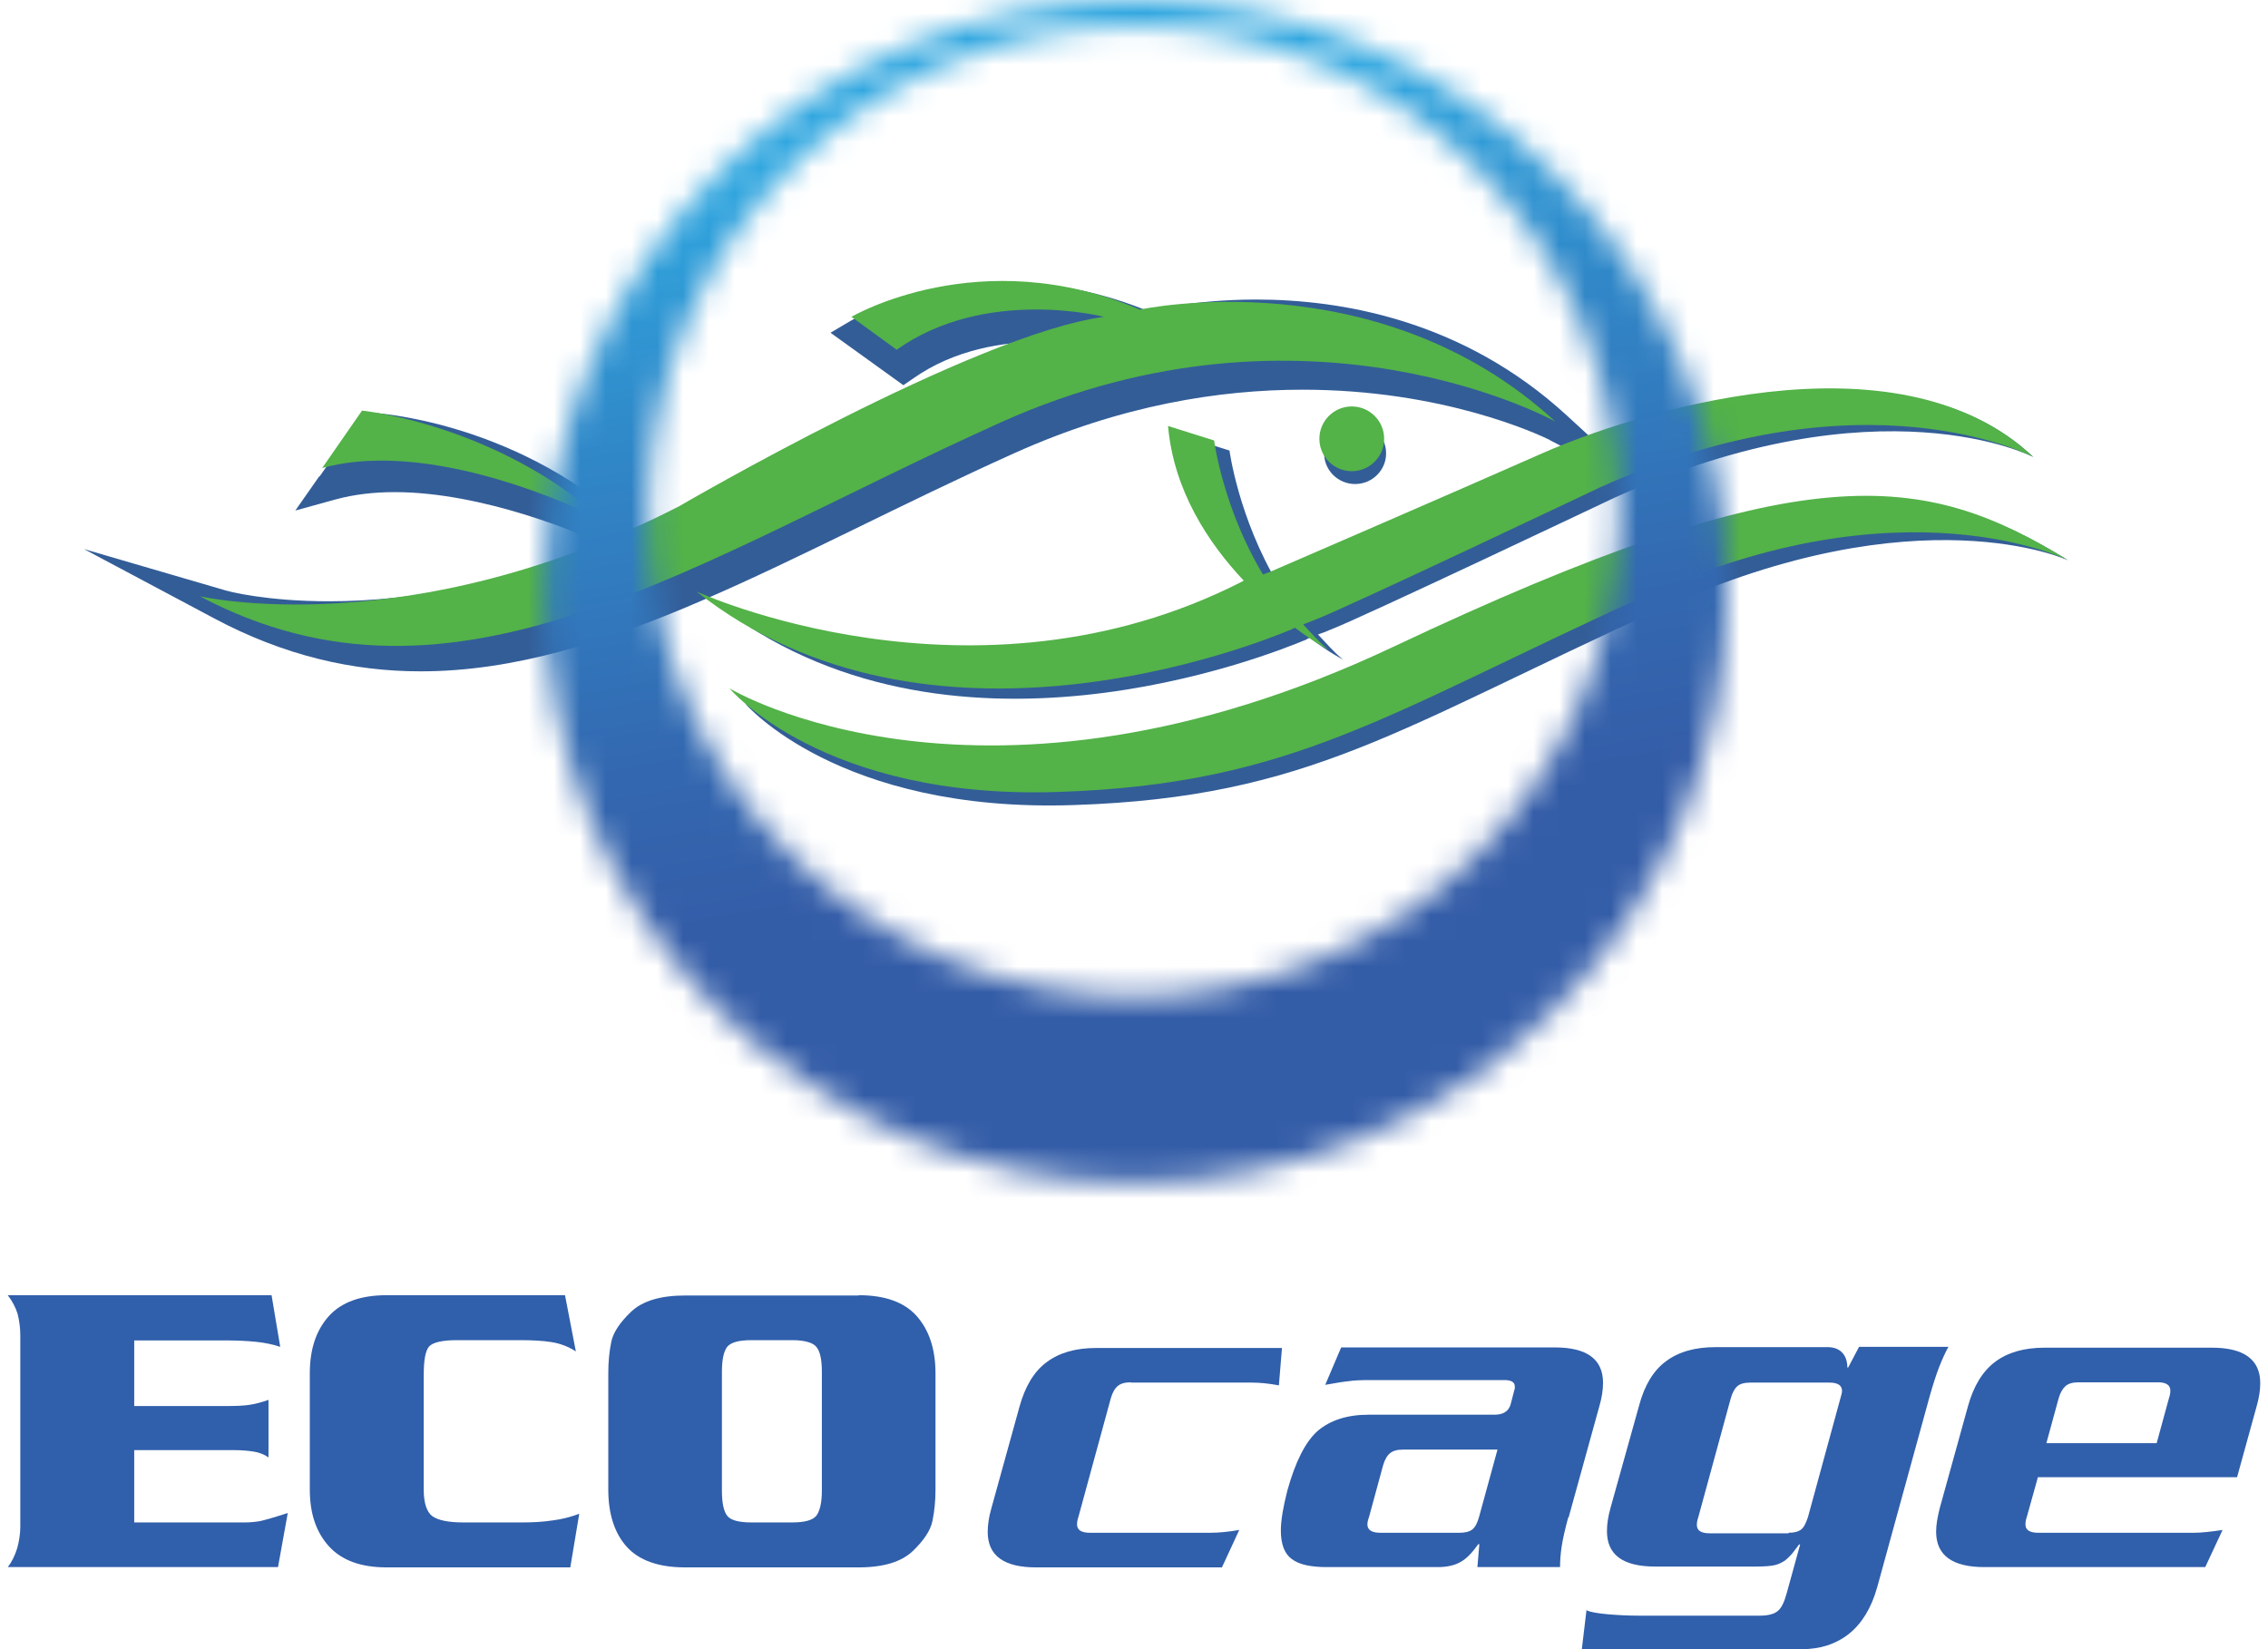
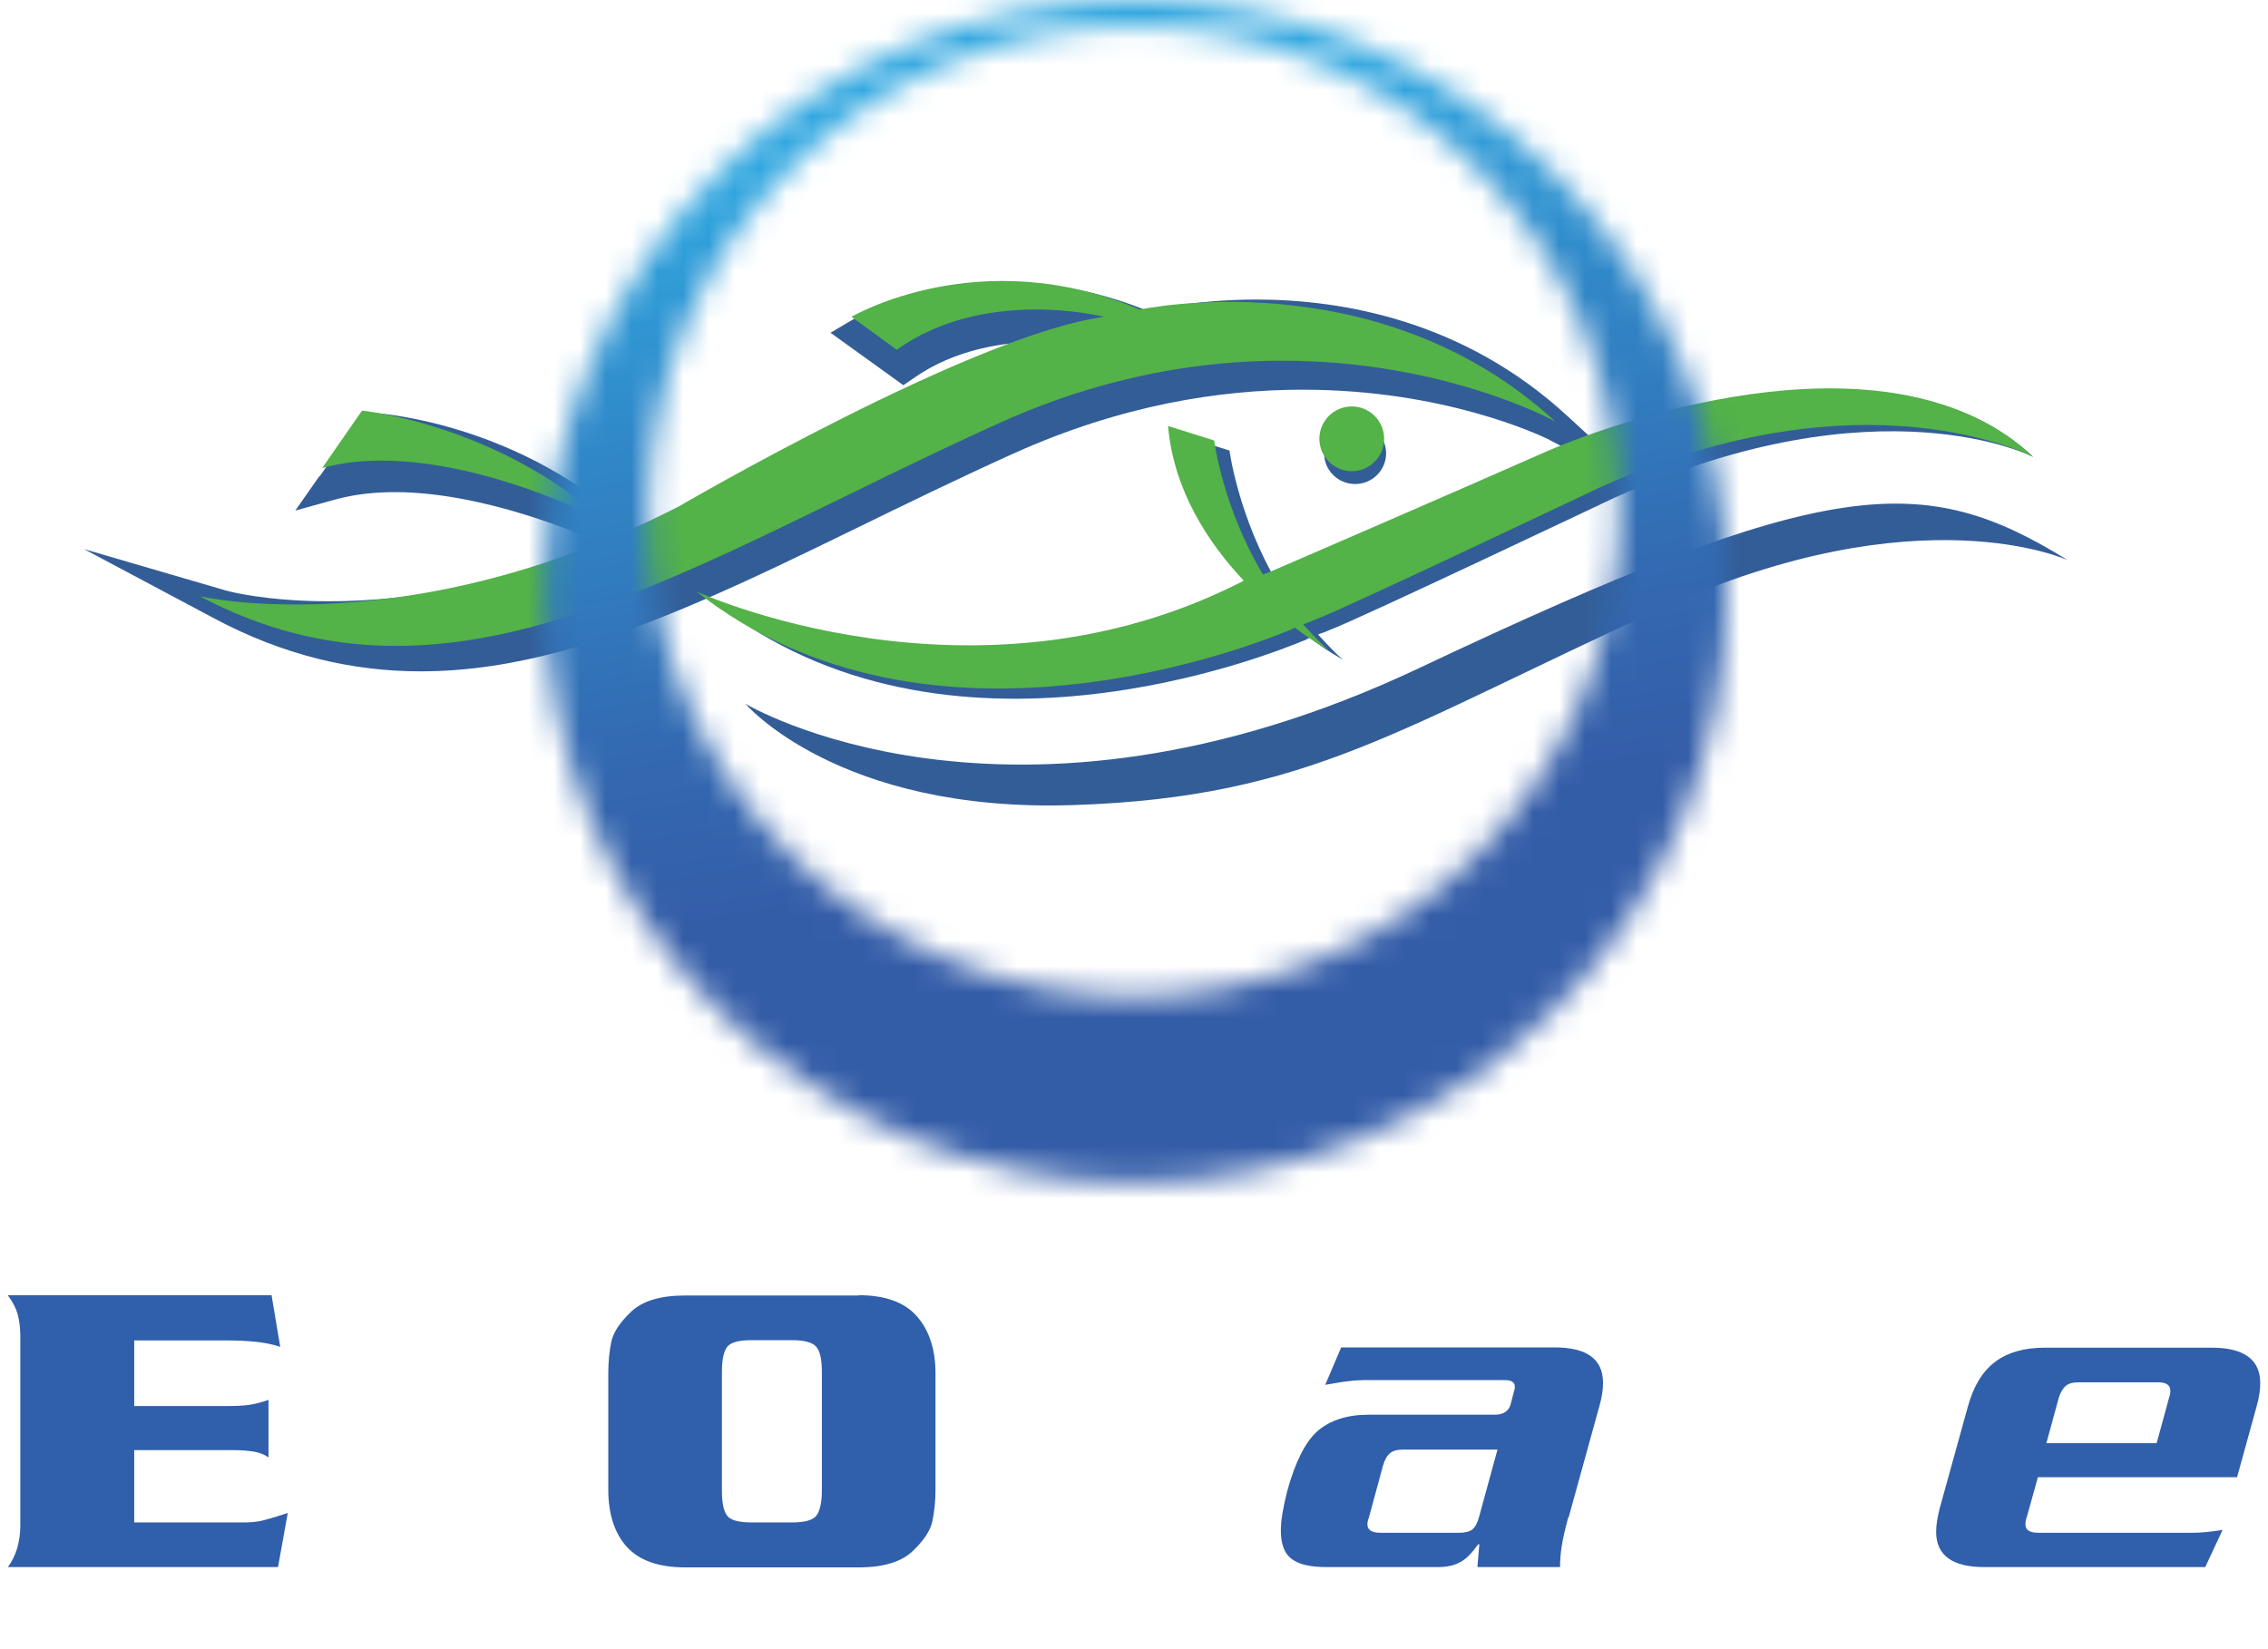
<svg xmlns="http://www.w3.org/2000/svg" width="88" height="64" viewBox="0 0 88 64" fill="none">
  <path d="M43.101 12.967C43.101 12.967 38.519 11.786 35.063 14.234L33.297 12.967C33.297 12.967 38.28 10.031 44.487 12.685C44.487 12.685 53.5 10.215 60.401 16.563C60.401 16.563 51.02 11.689 39.093 17.062C27.166 22.435 18.521 28.761 8.566 23.475C8.566 23.475 16.116 25.684 26.592 20.322C26.592 20.322 38.042 13.639 43.09 12.967" fill="#335D97" />
  <path d="M43.101 12.967L42.96 13.53H42.917C42.711 13.476 41.747 13.259 40.468 13.259C38.952 13.259 37.024 13.552 35.399 14.711L35.052 14.949L32.225 12.913L32.994 12.458C32.994 12.458 35.496 10.985 39.158 10.985C40.804 10.985 42.711 11.288 44.715 12.144L44.487 12.685L44.336 12.122C44.336 12.122 46.145 11.624 48.734 11.624C52.059 11.624 56.772 12.425 60.801 16.13L64.03 19.098L60.141 17.084L60.108 17.062C59.707 16.867 56.013 15.123 50.543 15.123C47.325 15.123 43.502 15.719 39.342 17.593C34.987 19.553 31.055 21.655 27.296 23.28C23.548 24.905 19.962 26.053 16.322 26.053C13.69 26.053 11.025 25.446 8.306 23.995L3.258 21.308L8.75 22.912C8.891 22.955 10.342 23.334 12.769 23.334C15.911 23.334 20.677 22.684 26.332 19.792L26.602 20.312L26.31 19.802C26.31 19.802 29.181 18.123 32.701 16.358C34.456 15.48 36.374 14.57 38.183 13.845C39.992 13.119 41.682 12.555 43.036 12.371L43.112 12.945L43.187 13.52C42.017 13.671 40.382 14.202 38.616 14.917C35.973 15.989 33.037 17.463 30.773 18.665C29.636 19.272 28.672 19.802 27.989 20.192C27.307 20.582 26.906 20.81 26.906 20.81H26.895L26.884 20.821C21.056 23.811 16.095 24.493 12.791 24.493C10.072 24.493 8.468 24.027 8.425 24.016L8.588 23.453L8.858 22.933C11.426 24.298 13.874 24.851 16.322 24.851C19.713 24.851 23.147 23.767 26.83 22.175C30.524 20.582 34.456 18.481 38.854 16.498C43.177 14.549 47.174 13.92 50.532 13.92C56.631 13.92 60.617 15.989 60.661 16.011L60.39 16.531L59.989 16.964C56.252 13.52 51.864 12.761 48.712 12.761C47.488 12.761 46.459 12.88 45.733 12.989C45.376 13.043 45.094 13.108 44.899 13.14L44.682 13.194L44.617 13.216L44.422 13.27L44.238 13.194C42.386 12.404 40.653 12.133 39.136 12.133C37.468 12.133 36.059 12.469 35.074 12.794C34.586 12.956 34.196 13.13 33.936 13.249C33.806 13.314 33.709 13.357 33.644 13.389L33.579 13.433H33.557L33.265 12.934L33.611 12.458L35.377 13.725L35.03 14.202L34.694 13.725C36.601 12.371 38.779 12.057 40.436 12.057C42.039 12.057 43.187 12.35 43.22 12.36L46.134 13.108L43.155 13.498L43.079 12.924L43.101 12.967Z" fill="#335D97" />
  <path d="M28.899 27.299C28.899 27.299 39.125 33.463 55.071 25.923C71.006 18.383 74.613 18.275 80.236 21.741C80.236 21.741 74.473 19.066 64.463 23.616C54.302 28.23 50.814 30.939 41.671 31.242C32.517 31.556 28.91 27.299 28.91 27.299" fill="#335D97" />
  <path d="M12.877 18.827L14.427 16.607C14.427 16.607 19.615 16.91 23.829 20.68C23.829 20.68 17.46 17.549 12.877 18.827Z" fill="#335D97" />
  <path d="M12.877 18.827L12.401 18.491L14.134 16L14.459 16.022C14.524 16.022 19.832 16.325 24.219 20.246L27.372 23.074L23.569 21.2C23.569 21.2 23.504 21.167 23.385 21.113C22.529 20.712 18.749 19.098 15.315 19.098C14.513 19.098 13.744 19.185 13.029 19.38L11.458 19.813L12.39 18.481L12.867 18.817L12.715 18.253C13.56 18.015 14.437 17.928 15.315 17.928C19.626 17.928 24.046 20.138 24.078 20.149L23.818 20.669L23.428 21.102C21.403 19.293 19.128 18.297 17.362 17.766C16.485 17.506 15.726 17.354 15.196 17.267C14.936 17.224 14.719 17.202 14.578 17.181H14.416L14.372 17.159L14.405 16.574L14.881 16.91L13.332 19.131L12.856 18.795L12.877 18.827Z" fill="#335D97" />
  <path d="M50.716 24.807C49.276 25.414 36.709 30.473 27.718 23.356C27.718 23.356 38.367 28.285 48.799 22.944L48.853 22.922C47.466 21.449 46.134 19.402 45.917 16.921L47.705 17.484C47.705 17.484 48.051 20.095 49.6 22.684L49.915 22.565C49.915 22.565 57.205 19.413 60.401 17.993C63.716 16.52 73.519 12.675 78.892 17.733C78.892 17.733 72.934 14.657 62.643 19.315C62.643 19.315 52.699 24.038 51.615 24.439L51.41 24.526L51.258 24.58L51.139 24.623C51.453 24.948 51.745 25.305 52.114 25.598C52.114 25.598 51.572 25.327 50.825 24.753L50.705 24.796L50.716 24.807Z" fill="#335D97" />
  <path d="M53.782 17.593C53.782 18.253 53.24 18.784 52.579 18.784C51.919 18.784 51.377 18.253 51.377 17.593C51.377 16.932 51.919 16.401 52.579 16.401C53.24 16.401 53.782 16.932 53.782 17.593Z" fill="#335D97" />
  <path d="M53.706 17.029C53.706 17.722 53.143 18.286 52.45 18.286C51.756 18.286 51.193 17.722 51.193 17.029C51.193 16.336 51.756 15.773 52.45 15.773C53.143 15.773 53.706 16.336 53.706 17.029Z" fill="#53B248" />
  <path d="M50.131 24.417C48.69 25.024 36.027 30.072 27.025 22.955C27.025 22.955 37.771 27.905 48.203 22.565L48.257 22.532C46.87 21.059 45.538 19.023 45.321 16.531L47.109 17.094C47.109 17.094 47.445 19.705 49.005 22.294L49.319 22.175C49.319 22.175 56.609 19.023 59.816 17.603C63.13 16.13 73.519 12.664 78.892 17.733C78.892 17.733 72.338 14.267 62.058 18.925C62.058 18.925 52.114 23.648 51.03 24.049L50.814 24.136L50.673 24.19L50.565 24.233C50.879 24.569 51.171 24.916 51.539 25.208C51.539 25.208 50.998 24.937 50.25 24.363L50.131 24.406V24.417Z" fill="#53B248" />
  <path d="M12.498 18.167L14.047 15.935C14.047 15.935 19.236 16.444 23.45 20.225C23.45 20.225 17.08 16.888 12.487 18.167" fill="#53B248" />
-   <path d="M28.303 26.713C28.303 26.713 38.096 32.639 54.042 25.11C69.988 17.571 74.624 18.286 80.246 21.741C80.246 21.741 73.877 18.556 63.878 23.106C53.868 27.645 50.218 30.429 41.075 30.733C31.932 31.047 28.314 26.724 28.314 26.724" fill="#53B248" />
  <path d="M42.83 12.295C42.83 12.295 38.248 11.114 34.792 13.573L33.037 12.295C33.037 12.295 38.02 9.36 44.227 12.014C44.227 12.014 53.446 10.009 60.346 16.358C60.346 16.358 50.76 11.028 38.833 16.39C26.906 21.763 17.698 28.414 7.753 23.139C7.753 23.139 15.856 25.024 26.342 19.651C26.342 19.651 37.793 12.967 42.841 12.295" fill="#53B248" />
  <mask id="mask0_1291_1770" style="mask-type:luminance" maskUnits="userSpaceOnUse" x="21" y="0" width="47" height="46">
    <path d="M25.162 19.846C25.162 9.446 33.59 1.018 43.989 1.018C54.388 1.018 62.816 9.446 62.816 19.846C62.816 30.245 54.388 38.673 43.989 38.673C33.59 38.673 25.162 30.245 25.162 19.846ZM21.132 22.955C21.132 35.629 31.412 45.898 44.076 45.898C56.739 45.898 67.019 35.629 67.019 22.955C67.019 10.28 56.75 0 44.076 0C31.401 0 21.132 10.27 21.132 22.944" fill="white" />
  </mask>
  <g mask="url(#mask0_1291_1770)">
    <path d="M65.653 -7.842L13.294 1.39L22.526 53.75L74.886 44.517L65.653 -7.842Z" fill="url(#paint0_linear_1291_1770)" />
  </g>
  <path d="M5.208 54.565H8.761C9.14 54.565 9.433 54.554 9.66 54.521C9.888 54.489 10.137 54.424 10.418 54.326V56.558C10.245 56.439 10.05 56.363 9.833 56.331C9.617 56.298 9.378 56.276 9.097 56.276H5.208V59.082H9.508C9.714 59.082 9.92 59.06 10.104 59.028C10.288 58.984 10.646 58.887 11.166 58.714L10.787 60.815H0.301C0.463 60.609 0.582 60.36 0.669 60.079C0.745 59.797 0.788 59.515 0.788 59.245V51.824C0.788 51.51 0.745 51.228 0.68 50.979C0.604 50.73 0.474 50.492 0.301 50.264H10.537L10.873 52.268C10.581 52.171 10.267 52.106 9.942 52.073C9.606 52.041 9.248 52.019 8.837 52.019H5.208V54.576V54.565Z" fill="#305FAB" />
-   <path d="M22.356 52.452C22.053 52.257 21.738 52.138 21.403 52.084C21.067 52.03 20.666 52.008 20.168 52.008H17.741C17.156 52.008 16.788 52.095 16.647 52.257C16.506 52.42 16.441 52.788 16.441 53.362V57.815C16.441 58.335 16.56 58.67 16.766 58.833C16.983 58.995 17.395 59.082 17.969 59.082H20.265C20.688 59.082 21.067 59.06 21.424 59.006C21.782 58.963 22.128 58.876 22.475 58.746L22.128 60.826H15.001C14.004 60.826 13.256 60.555 12.758 60.003C12.26 59.45 12.021 58.725 12.021 57.804V53.286C12.021 52.355 12.271 51.618 12.758 51.077C13.246 50.535 13.993 50.264 15.001 50.264H21.923L22.345 52.452H22.356Z" fill="#305FAB" />
  <path d="M33.319 50.264C34.337 50.264 35.095 50.535 35.572 51.077C36.049 51.618 36.298 52.355 36.298 53.297V57.804C36.298 58.259 36.255 58.66 36.179 59.028C36.103 59.396 35.843 59.786 35.41 60.198C34.976 60.609 34.283 60.826 33.319 60.826H26.581C25.552 60.826 24.793 60.555 24.317 60.025C23.84 59.494 23.602 58.746 23.602 57.804V53.297C23.602 52.831 23.645 52.42 23.721 52.062C23.797 51.705 24.057 51.315 24.49 50.903C24.923 50.492 25.617 50.275 26.581 50.275H33.319V50.264ZM28.011 57.847C28.011 58.313 28.076 58.627 28.206 58.811C28.336 58.995 28.661 59.082 29.159 59.082H30.73C31.228 59.082 31.542 58.995 31.683 58.811C31.813 58.627 31.889 58.313 31.889 57.847V53.243C31.889 52.777 31.824 52.452 31.683 52.279C31.553 52.106 31.228 52.008 30.73 52.008H29.159C28.661 52.008 28.347 52.095 28.206 52.279C28.076 52.463 28.011 52.777 28.011 53.243V57.847Z" fill="#305FAB" />
-   <path d="M43.881 53.644C43.653 53.644 43.491 53.687 43.372 53.785C43.263 53.871 43.166 54.034 43.101 54.261L41.844 58.865C41.801 58.984 41.79 59.082 41.79 59.158C41.79 59.374 41.953 59.483 42.288 59.483H46.968C47.271 59.483 47.651 59.45 48.084 59.374L47.412 60.826H40.198C38.952 60.826 38.324 60.371 38.324 59.45C38.324 59.179 38.367 58.876 38.464 58.54L39.558 54.586C39.775 53.806 40.122 53.221 40.609 52.864C41.097 52.496 41.736 52.312 42.527 52.312H49.741L49.622 53.763C49.221 53.687 48.875 53.655 48.56 53.655H43.881V53.644Z" fill="#305FAB" />
  <path d="M60.845 58.898C60.726 59.342 60.639 59.721 60.596 60.003C60.552 60.285 60.531 60.566 60.531 60.815H57.324L57.4 59.927H57.357C57.118 60.263 56.891 60.501 56.663 60.62C56.436 60.75 56.144 60.815 55.786 60.815H51.485C50.857 60.815 50.402 60.718 50.12 60.501C49.839 60.295 49.698 59.927 49.698 59.396C49.698 59.006 49.785 58.497 49.947 57.858C50.261 56.721 50.651 55.952 51.128 55.529C51.615 55.117 52.265 54.901 53.11 54.901H57.996C58.321 54.901 58.538 54.771 58.613 54.5L58.754 53.958L58.776 53.883V53.807C58.776 53.644 58.646 53.557 58.375 53.557H53.154C52.818 53.557 52.536 53.568 52.319 53.601C52.092 53.623 51.8 53.677 51.42 53.742L52.038 52.29H60.325C61.571 52.29 62.199 52.745 62.199 53.666C62.199 53.926 62.156 54.229 62.058 54.565L60.867 58.876L60.845 58.898ZM54.443 56.255C54.215 56.255 54.053 56.298 53.934 56.396C53.825 56.482 53.728 56.645 53.663 56.872L53.121 58.865C53.078 58.985 53.056 59.082 53.056 59.158C53.056 59.375 53.23 59.483 53.554 59.483H56.631C56.848 59.483 57.021 59.44 57.129 59.353C57.238 59.266 57.324 59.104 57.389 58.865L58.104 56.255H54.432H54.443Z" fill="#305FAB" />
-   <path d="M61.582 62.505C61.755 62.57 62.026 62.613 62.383 62.646C62.752 62.678 63.163 62.7 63.629 62.7H68.265C68.59 62.7 68.818 62.646 68.969 62.527C69.121 62.407 69.23 62.18 69.327 61.823L69.847 59.938H69.804C69.706 60.068 69.62 60.187 69.533 60.295C69.435 60.404 69.349 60.49 69.251 60.566C69.132 60.642 69.002 60.707 68.861 60.739C68.72 60.772 68.471 60.794 68.135 60.794H64.225C62.968 60.794 62.351 60.339 62.351 59.418C62.351 59.147 62.394 58.854 62.492 58.508L63.596 54.554C63.802 53.774 64.149 53.189 64.636 52.831C65.124 52.463 65.763 52.279 66.565 52.279H70.909C71.158 52.279 71.353 52.355 71.483 52.496C71.613 52.636 71.678 52.831 71.678 53.07H71.71L72.133 52.268H75.599C75.48 52.485 75.361 52.745 75.242 53.048C75.123 53.351 75.003 53.73 74.873 54.185L72.837 61.595C72.609 62.407 72.241 63.003 71.743 63.404C71.234 63.805 70.627 64 69.912 64H61.376L61.56 62.462L61.582 62.505ZM69.392 59.483C69.62 59.483 69.782 59.439 69.89 59.353C69.999 59.266 70.074 59.103 70.15 58.876L71.407 54.272C71.439 54.153 71.472 54.056 71.472 53.98C71.472 53.763 71.309 53.655 70.984 53.655H67.919C67.691 53.655 67.518 53.698 67.41 53.795C67.301 53.893 67.215 54.045 67.15 54.283L65.893 58.887C65.85 59.006 65.839 59.103 65.839 59.179C65.839 59.396 66.001 59.504 66.337 59.504H69.403L69.392 59.483Z" fill="#305FAB" />
  <path d="M79.066 57.349L78.643 58.865C78.6 58.984 78.589 59.082 78.589 59.158C78.589 59.374 78.751 59.483 79.087 59.483H85.121C85.424 59.483 85.804 59.439 86.237 59.374L85.565 60.815H76.997C75.751 60.815 75.123 60.36 75.123 59.439C75.123 59.169 75.177 58.876 75.263 58.529L76.358 54.575C76.574 53.795 76.921 53.221 77.408 52.853C77.896 52.485 78.535 52.3 79.337 52.3H85.825C87.071 52.3 87.699 52.766 87.699 53.676C87.699 53.947 87.656 54.24 87.559 54.575L86.8 57.327H79.066V57.349ZM83.68 56.005L84.157 54.261C84.2 54.142 84.211 54.045 84.211 53.969C84.211 53.752 84.049 53.644 83.735 53.644H80.658C80.431 53.644 80.268 53.687 80.149 53.785C80.041 53.882 79.943 54.034 79.878 54.261L79.401 56.005H83.67H83.68Z" fill="#305FAB" />
  <defs>
    <linearGradient id="paint0_linear_1291_1770" x1="42.841" y1="4.321" x2="50.812" y2="49.522" gradientUnits="userSpaceOnUse">
      <stop stop-color="#2FA6DF" />
      <stop offset="0.2" stop-color="#3089C9" />
      <stop offset="0.47" stop-color="#3369B1" />
      <stop offset="0.62" stop-color="#345DA8" />
      <stop offset="1" stop-color="#345DA8" />
    </linearGradient>
  </defs>
</svg>